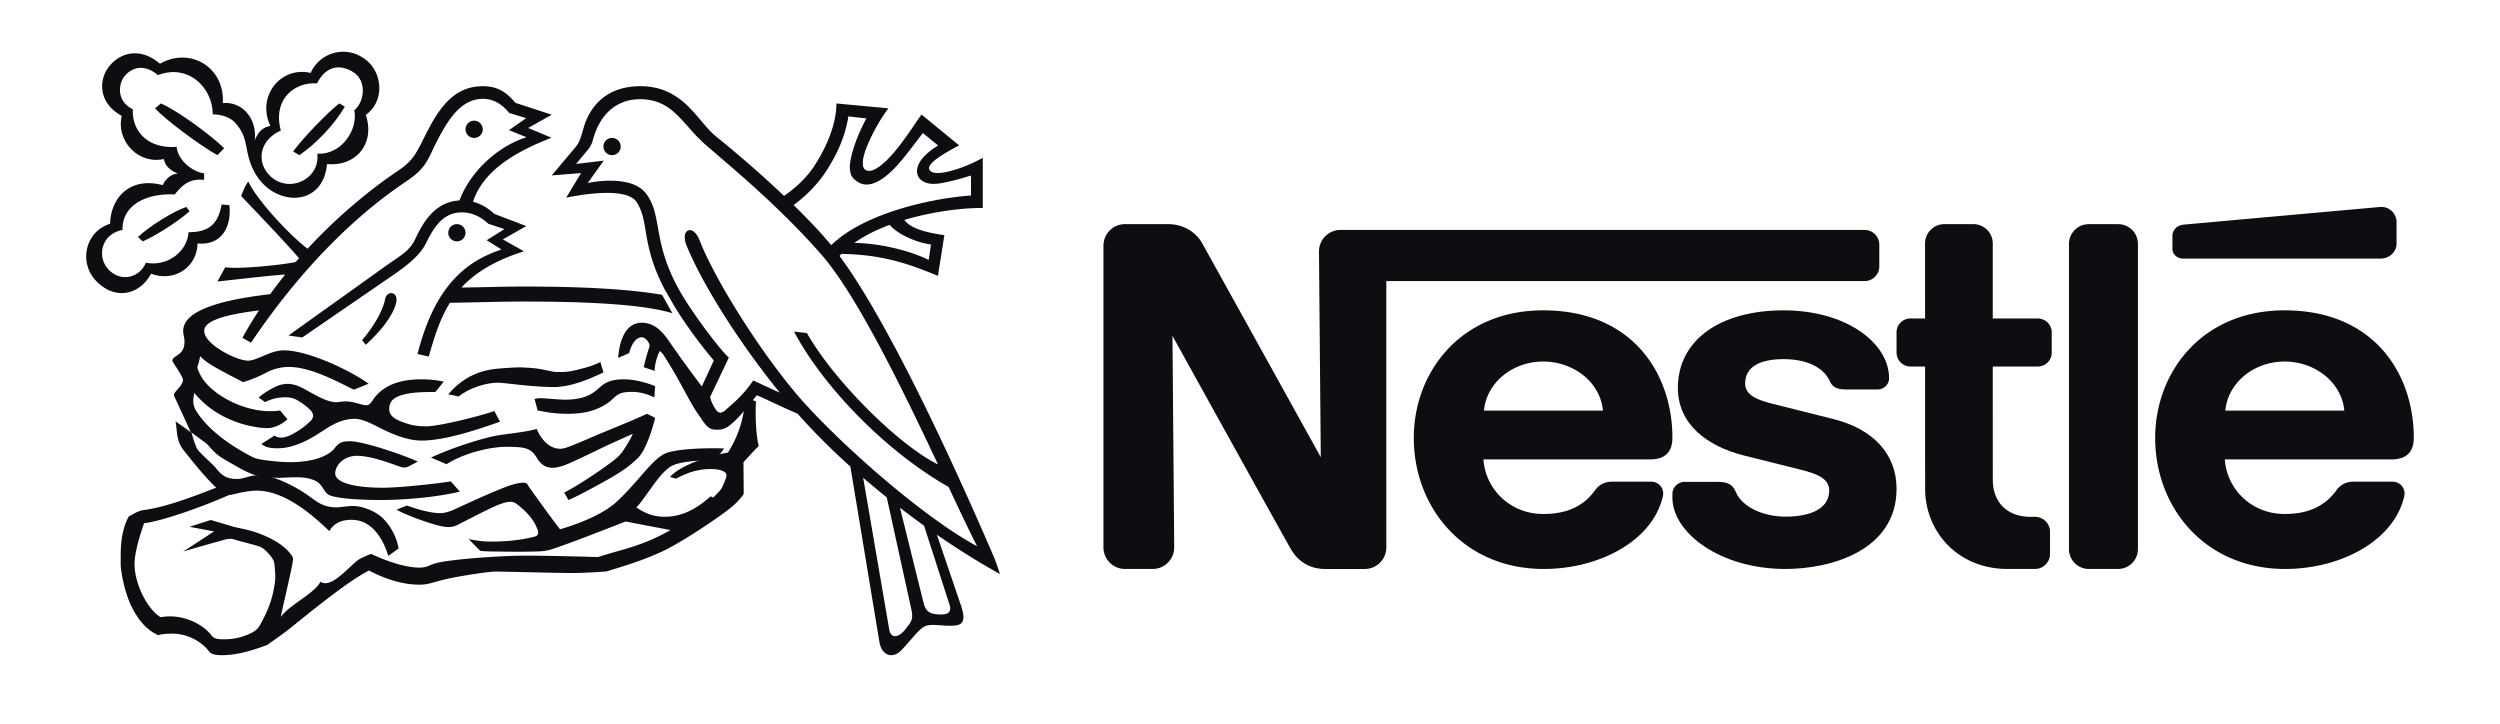
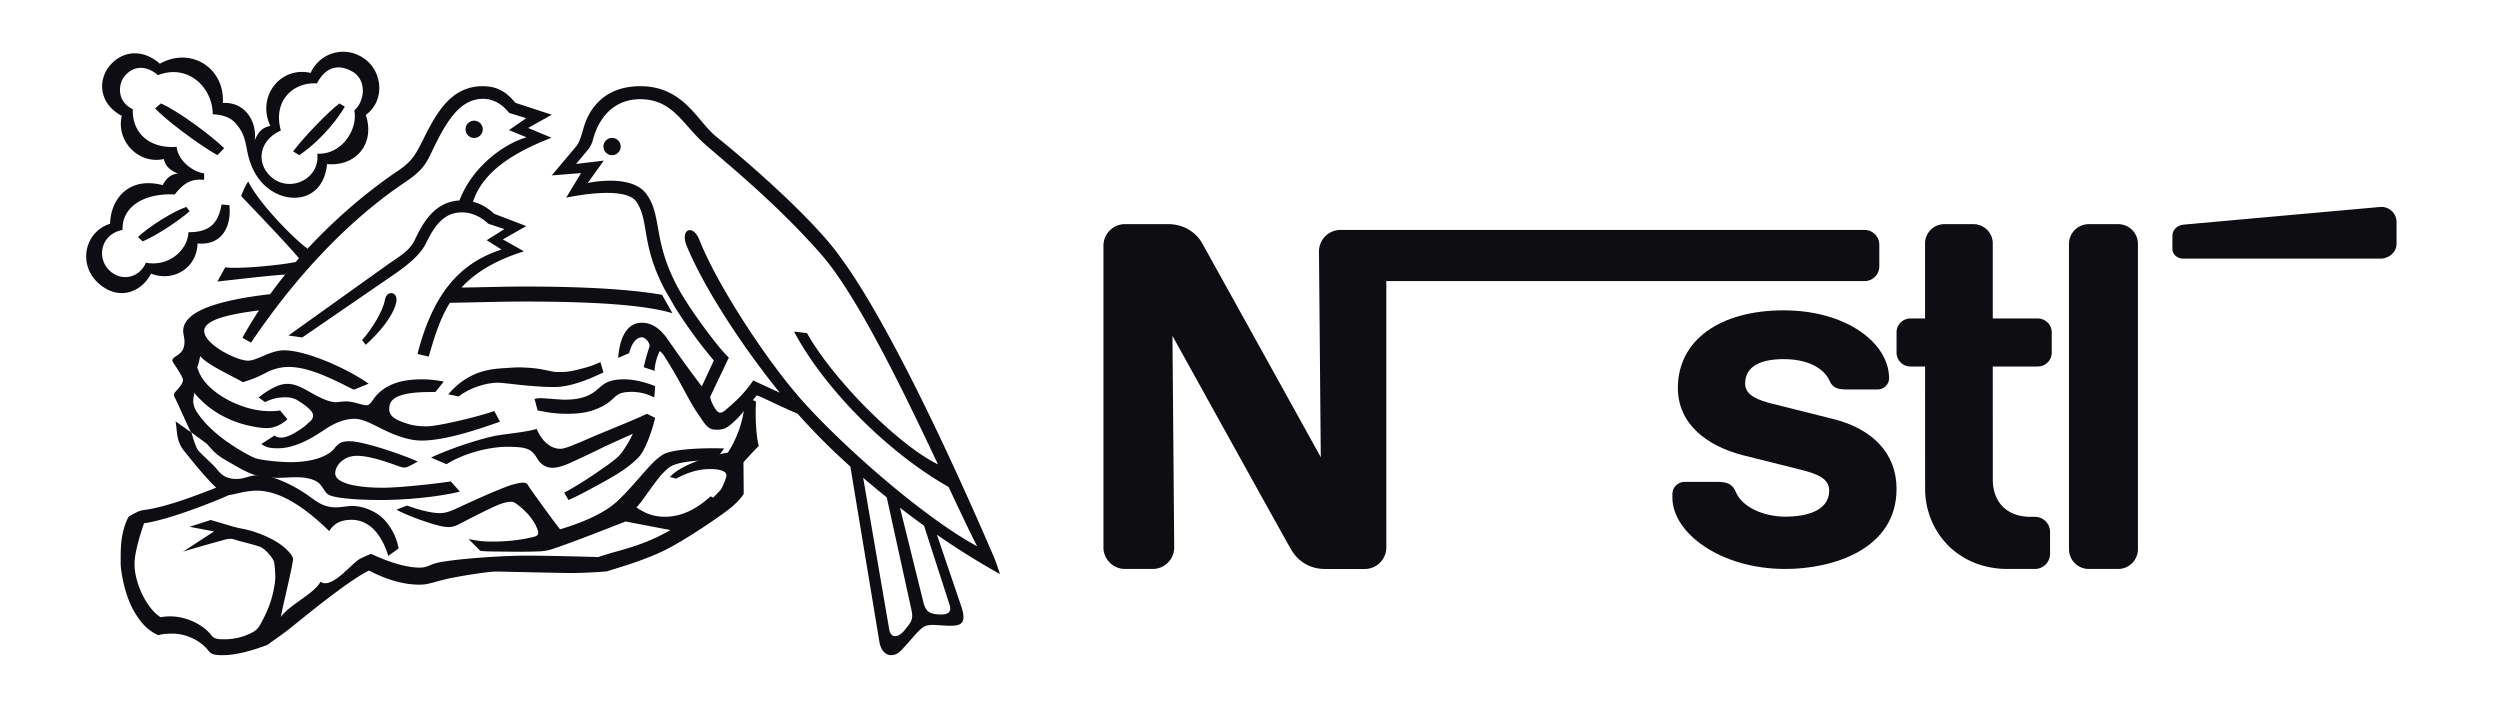
<svg xmlns="http://www.w3.org/2000/svg" width="145" height="42" fill="none">
  <g clip-path="url(#a)">
    <mask id="b" width="145" height="42" x="0" y="0" maskUnits="userSpaceOnUse" style="mask-type:luminance">
      <path fill="#fff" d="M145 0H0v42h145V0Z" />
    </mask>
    <g mask="url(#b)">
      <path fill="#0D0D12" d="M124 14.145c0-.633-.513-1.145-1.149-1.145h-1.703c-.635 0-1.148.515-1.148 1.148l.001 17.706c0 .633.513 1.146 1.148 1.146h1.702c.636 0 1.149-.515 1.149-1.148V14.145Z" />
    </g>
    <mask id="c" width="145" height="42" x="0" y="0" maskUnits="userSpaceOnUse" style="mask-type:luminance">
      <path fill="#fff" d="M145 0H0v42h145V0Z" />
    </mask>
    <g mask="url(#c)">
      <path fill="#0D0D12" d="M126 13.684v.753c0 .312.278.563.62.563h11.435c.522 0 .945-.385.945-.861v-1.275a.88.88 0 0 0-.947-.86s-11.054.99-11.409 1.027c-.412.042-.644.341-.644.653Z" />
    </g>
    <mask id="d" width="145" height="42" x="0" y="0" maskUnits="userSpaceOnUse" style="mask-type:luminance">
      <path fill="#fff" d="M145 0H0v42h145V0Z" />
    </mask>
    <g mask="url(#d)">
      <path fill="#0D0D12" d="M116.449 33c-2.941 0-4.792-2.204-4.792-4.657l-.003-7.085h-.841a.806.806 0 0 1-.813-.801V19.27c0-.443.366-.8.814-.8l.84.002-.001-4.356c0-.617.504-1.117 1.128-1.117h1.671c.623 0 1.128.503 1.128 1.12v4.353h2.606c.449 0 .814.356.814.8v1.185c0 .444-.364.8-.812.8h-2.608l.002 6.554c0 1.287.79 2.165 2.2 2.165l.237-.001c.487 0 .883.387.883.867v1.288a.874.874 0 0 1-.881.869h-1.572Z" />
    </g>
    <mask id="e" width="145" height="42" x="0" y="0" maskUnits="userSpaceOnUse" style="mask-type:luminance">
      <path fill="#fff" d="M145 0H0v42h145V0Z" />
    </mask>
    <g mask="url(#e)">
-       <path fill="#0D0D12" d="M89.507 20.97c1.777 0 3.31 1.209 3.465 2.844H86.07c.155-1.635 1.661-2.844 3.436-2.844V18C84.698 18 82 21.601 82 25.396 82 29.44 84.89 33 89.54 33c3.182 0 6.32-1.604 6.912-4.238a.687.687 0 0 0-.694-.824h-2.274c-.413 0-.75.19-.954.475-.65.912-1.603 1.398-3.013 1.398-1.99 0-3.372-1.502-3.476-3.166h9.67c.891 0 1.289-.463 1.289-1.25 0-3.7-2.29-7.395-7.493-7.395v2.97Z" />
-     </g>
+       </g>
    <mask id="f" width="145" height="42" x="0" y="0" maskUnits="userSpaceOnUse" style="mask-type:luminance">
      <path fill="#fff" d="M145 0H0v42h145V0Z" />
    </mask>
    <g mask="url(#f)">
-       <path fill="#0D0D12" d="M132.508 20.97c1.775 0 3.307 1.209 3.463 2.844h-6.901c.156-1.635 1.663-2.844 3.438-2.844V18c-4.81 0-7.508 3.601-7.508 7.396 0 4.043 2.889 7.604 7.539 7.604 3.183 0 6.32-1.604 6.912-4.238a.687.687 0 0 0-.693-.824h-2.274c-.413 0-.75.19-.954.475-.65.912-1.604 1.398-3.013 1.398-1.991 0-3.372-1.502-3.476-3.166h9.67c.89 0 1.289-.463 1.289-1.25 0-3.7-2.29-7.395-7.492-7.395v2.97Z" />
-     </g>
+       </g>
    <mask id="g" width="145" height="42" x="0" y="0" maskUnits="userSpaceOnUse" style="mask-type:luminance">
      <path fill="#fff" d="M145 0H0v42h145V0Z" />
    </mask>
    <g mask="url(#g)">
      <path fill="#0D0D12" d="M108.143 13.336H77.75c-.692 0-1.249.56-1.249 1.25l.105 11.932s-6.55-11.825-6.891-12.428c-.322-.568-1.01-1.09-1.965-1.09h-2.5c-.69 0-1.25.56-1.25 1.251V31.75c0 .69.56 1.25 1.251 1.25h1.603c.692 0 1.25-.562 1.25-1.253l-.101-12.266s6.612 11.942 6.895 12.413c.381.635 1.028 1.107 1.963 1.107h2.296a1.25 1.25 0 0 0 1.25-1.252l-.001-15.447h27.739c.472 0 .855-.38.855-.852v-1.262a.854.854 0 0 0-.857-.851Z" />
    </g>
    <mask id="h" width="145" height="42" x="0" y="0" maskUnits="userSpaceOnUse" style="mask-type:luminance">
      <path fill="#fff" d="M145 0H0v42h145V0Z" />
    </mask>
    <g mask="url(#h)">
      <path fill="#0D0D12" d="M103.457 20.83c1.326 0 2.319.473 2.676 1.29.172.392.504.468.962.468h1.824c.302 0 .648-.255.648-.642 0-2.085-2.529-3.946-6.112-3.946-3.705 0-6.138 1.735-6.138 4.498 0 2.114 1.7 3.373 3.789 3.91.953.244 2.579.64 3.371.843.854.22 1.617.477 1.617 1.195 0 1.135-1.217 1.52-2.545 1.52-1.259 0-2.513-.552-2.872-1.434-.208-.51-.573-.585-1.126-.585h-1.855c-.323 0-.696.273-.696.688v.235c0 2.018 2.754 4.13 6.553 4.13 2.694 0 6.447-1.101 6.447-4.651 0-2.056-1.401-3.48-3.679-4.049-.89-.222-3.031-.758-3.497-.876-.83-.21-1.606-.476-1.606-1.176.001-1.059.997-1.419 2.239-1.419Z" />
    </g>
    <mask id="i" width="145" height="42" x="0" y="0" maskUnits="userSpaceOnUse" style="mask-type:luminance">
      <path fill="#fff" d="M145 0H0v42h145V0Z" />
    </mask>
    <g mask="url(#i)">
      <path fill="#0D0D12" d="M35.5 9a.5.5 0 1 0 0-1 .5.5 0 0 0 0 1Z" />
    </g>
    <mask id="j" width="145" height="42" x="0" y="0" maskUnits="userSpaceOnUse" style="mask-type:luminance">
      <path fill="#fff" d="M145 0H0v42h145V0Z" />
    </mask>
    <g mask="url(#j)">
      <path fill="#0D0D12" d="M27.5 8a.5.5 0 1 0 0-1 .5.5 0 0 0 0 1Z" />
    </g>
    <mask id="k" width="145" height="42" x="0" y="0" maskUnits="userSpaceOnUse" style="mask-type:luminance">
      <path fill="#fff" d="M145 0H0v42h145V0Z" />
    </mask>
    <g mask="url(#k)">
      <path fill="#0D0D12" d="M21.213 20 21 19.725c.595-.663 1.226-1.72 1.327-2.34.095-.578.788-.485.656.142-.168.802-.988 1.772-1.77 2.473Z" />
    </g>
    <mask id="l" width="145" height="42" x="0" y="0" maskUnits="userSpaceOnUse" style="mask-type:luminance">
      <path fill="#fff" d="M145 0H0v42h145V0Z" />
    </mask>
    <g mask="url(#l)">
      <path fill="#0D0D12" d="M16.29 7.572c-1.271.56-1.458 1.889-.566 2.686 1.076.96 2.85.124 2.678-1.345 1.443.075 2.373-1.443 2.144-2.508.642-.56.706-1.756-.065-2.226-.824-.503-1.602-.31-2.097.66-1.32-.098-2.586.96-2.094 2.733l-.612-.272c-.807-1.719.606-3.474 2.339-3.07a2.063 2.063 0 0 1 3.033-.88c1.113.686 1.348 2.457.165 3.316.557 1.652-.554 3.003-2.247 2.85-.2 2.124-2.168 2.398-3.44 1.39-.717-.57-1.012-1.36-1.149-1.956-.145-.63-.147-1.195-.757-1.845-.46-.49-1.284-.473-1.284-.473 0-1.544-1.419-2.957-3.18-2.273-.623-.548-1.394-.602-1.947.075-.32.393-.498 1.426.492 1.9-.051 1.406 1.003 2.305 2.543 2.18.061.748.875 1.443 1.596 1.542l-.006.376c-.77-.075-1.187.199-1.7.847-1.81-.088-3.078.733-3.026 2.056-1.272.246-1.51 1.603-.789 2.326.722.722 1.78.439 2.14-.424 1.285.25 2.418-.688 2.47-1.768 1.199 0 1.724-.484 1.92-1.607l.453.037c.133 1.21-.416 2.358-1.847 2.22-.037 1.444-1.412 2.251-2.696 1.753-.6 1.146-1.973 1.604-3.124.486-1.113-1.08-.707-2.93.748-3.378.033-1.415 1.06-2.76 3.055-2.242 0 0 .256-.632.88-.67-.416-.173-.731-.407-.816-.843-1.505.327-2.783-1.083-2.44-2.503-1.358-.728-1.38-2.093-.706-2.904.701-.846 1.87-1.032 2.916-.122 1.77-1 3.772.224 3.65 2.279 1.238-.084 1.99 1.018 1.852 2.167.205-.506.443-.74.902-.842l.612.272Z" />
    </g>
    <mask id="m" width="145" height="42" x="0" y="0" maskUnits="userSpaceOnUse" style="mask-type:luminance">
      <path fill="#fff" d="M145 0H0v42h145V0Z" />
    </mask>
    <g mask="url(#m)">
      <path fill="#0D0D12" d="m19.681 6 .319.186C19.382 7.249 18.291 8.379 17.356 9L17 8.781C17.662 7.9 19.084 6.446 19.681 6Z" />
    </g>
    <mask id="n" width="145" height="42" x="0" y="0" maskUnits="userSpaceOnUse" style="mask-type:luminance">
      <path fill="#fff" d="M145 0H0v42h145V0Z" />
    </mask>
    <g mask="url(#n)">
      <path fill="#0D0D12" d="m10.804 12 .196.25c-.711.625-2.027 1.46-2.727 1.75L8 13.746C8.676 13.12 9.969 12.3 10.804 12Z" />
    </g>
    <mask id="o" width="145" height="42" x="0" y="0" maskUnits="userSpaceOnUse" style="mask-type:luminance">
      <path fill="#fff" d="M145 0H0v42h145V0Z" />
    </mask>
    <g mask="url(#o)">
      <path fill="#0D0D12" d="M13 8.594 12.61 9C11.557 8.417 9.47 6.848 9 6.281L9.329 6c1.009.43 2.978 1.909 3.671 2.594Z" />
    </g>
    <mask id="p" width="145" height="42" x="0" y="0" maskUnits="userSpaceOnUse" style="mask-type:luminance">
      <path fill="#fff" d="M145 0H0v42h145V0Z" />
    </mask>
    <g mask="url(#p)">
      <path fill="#0D0D12" d="M10.18 24.436c.11.545.018 1.148.515 1.737.175.207 1.142 1.463 1.843 2.111-.952.37-2.857 1.134-4.227 1.303-.274.034-.583.225-.84.37-.173.29-.35.806-.424 1.39-.053.416-.047.88-.047 1.355 0 .416.224 1.73.697 2.61.474.88.928 1.274 1.487 1.532.11-.049.354-.085.734-.093 1.035-.022 1.845.541 2.202 1.026.136.186.41.223.77.223.836 0 1.754-.27 2.626-.599.188-.151.713-.497 1.229-.897.515-.4 3.39-2.807 4.661-3.413.67.358 1.77.819 2.905.819.066 0 .285.003.517-.05.354-.078.808-.234 1.381-.344 1.026-.198 2.228-.371 2.578-.366.942.015 3.706.085 4.36.085.688 0 1.668-.059 2.042-.095.578-.188 1.867-.54 3.102-1.103 1.232-.54 3.826-2.316 4.25-2.722a4.03 4.03 0 0 0 .524-.56c.051-.068.07-.096.07-.15l-.014-1.796s.619-.68.856-.914A.085.085 0 0 0 44 25.82c-.108-.35-.214-1.433-.153-2.531L43.219 23a6.291 6.291 0 0 1-1.003 3.253c-.934.145-2.715.691-3.357 1.41l.353.1c.602-.328 1.247-.558 1.984-.558.651 0 .939.17.939.35 0 .126-.122.431-.17.526-.056.111-.093.25-.203.369a12.195 12.195 0 0 1-3.087 2.412c-.82.45-1.59.755-2.798 1.092-.361.1-.856.245-1.18.355-.453-.012-2.83-.082-4.219-.082-1.388 0-4.25.2-5.159.427-.413.103-.516.267-.995.267-.897 0-2.073-.449-2.795-.795-.104.03-.364.145-.626.273-.513.252-1.653 1.813-2.316 1.34-.338.685-1.8 1.334-2.299 2.044.055-.373.645-2.782.7-3.264.01-.087.018-.155-.036-.246-.535-.879-2.025-1.438-2.866-1.6-.247-.048-.369-.082-.534-.119l-1.327-.395-1.23.395 1.42.269L10.612 32c.314-.118 2.255-.65 2.398-.692.16-.047.371-.092.602-.012.264.091 1.013.26 1.46.413.262.09.69.564.801.819.046.105.063.326.093.818.018.31-.063.738-.138 1.074-.2.874-.602 1.556-.729 1.8-.175.336-.419.446-.658.556a3.45 3.45 0 0 1-1.405.303c-.367.004-.612-.016-.77-.224-.49-.655-1.707-1.291-2.947-1.055-.762-.454-1.516-1.922-1.516-3.09 0-.7.359-1.805.551-2.36 1.24-.163 3.72-1.096 4.927-1.637.251-.012.946-.255 1.609-.255 1.622 0 3.23 1.401 4.207 2.347.16-.26.461-.655 1.29-.655 1.15 0 1.806 1.03 2.135 2.09l.599-.43a3.336 3.336 0 0 0-.91-1.747c-.395-.39-1.15-.715-1.74-.715-.357 0-.726.079-.959.079-.82 0-1.154-.36-1.76-.773-.654-.446-1.87-1.093-2.74-1.093-.558 0-.81.216-1.271.219-.68.002-.93-.275-1.256-.675-.142-.174-.83-.776-1.014-1.018-.105-.14-.292-.708-.36-.993l-.931-.658Z" />
    </g>
    <mask id="q" width="145" height="42" x="0" y="0" maskUnits="userSpaceOnUse" style="mask-type:luminance">
      <path fill="#fff" d="M145 0H0v42h145V0Z" />
    </mask>
    <g mask="url(#q)">
      <path fill="#0D0D12" d="M11.995 25.738c.198.216.388.456.635.648.238.186.539.348.821.51.4.232.853.497 1.302.645.393.121.905.172 1.384.172.684 0 1.49-.145 2.158.175.447.213.477.698.833.84.554.222 2.093.272 2.946.272 1.69 0 3.517-.22 4.598-.485l-.527-.594c-.748.123-2.94.368-3.947.368-1.417 0-2.756-.233-2.756-.834 0-.416.438-1.017 1.268-1.017.893 0 2.24.554 2.49.63.25.076.351.056.508-.019l.523-.276c-.693-.331-3.107-1.181-3.948-1.181-.397 0-.613.058-.871.399-.324.425-1.185.814-2.56.814-.755 0-1.834-.14-2.071-.239-.414-.175-1.225-.657-1.745-1.04-.668-.495-1.252-1.044-1.653-1.685a1.142 1.142 0 0 1-.174-.615c.002-.168.047-.322.064-.445.119.17.248.293.414.453.727.725 1.799 1.27 2.9 1.486.316.062.595.11.904.11.47 0 .904-.259 1.181-.511l-.432-.517c-.14.044-.43.044-.62.044-1.6 0-3.631-1.073-4.098-2.314-.046-.123-.102-.19-.056-.303a3.11 3.11 0 0 0 .139-.577c.093.11.287.277.533.439.594.391 1.728.932 1.95 1.075a7.021 7.021 0 0 0 1.341-.547 2.819 2.819 0 0 1 1.315-.336c1.169 0 2.513.683 3.775 1.32l.861-.347c-1.12-.808-3.556-1.937-4.91-1.937-.801 0-1.552.6-2.087.6-.656 0-2.538-.94-2.538-1.725 0-.602 1.217-.944 3.176-1.191-.337.512-.66 1.042-.96 1.589l.498.283c3.068-4.553 6.258-7.51 8.943-9.312.975-.654 1.197-1.036 1.538-1.751.83-1.742 1.616-3.08 2.979-3.08.638 0 1.157.365 1.514.819l.988.303-1 .694 1.021.416c-1.333.384-3.154 1.713-3.892 3.663-1.42.077-2.107 1.256-2.57 2.244-.313.666-.812.932-1.539 1.436l-5.809 4.152.8.114 5.367-3.685c1.059-.732 1.561-1.271 1.815-1.791.499-1.02 1.034-1.779 2.086-1.779.518 0 1.072.227 1.515.656l.941.315-1.027.644.861.542c-2.462.79-3.988 2.6-4.874 6.057l.652.15c.327-1.144.65-2.194 1.227-3.12 1.425-.018 2.87-.071 4.288-.071 3.782 0 6.922.163 8.617.676l-.6-1.067c-1.813-.316-4.443-.48-8.017-.48-1.198 0-2.412.046-3.618.059.777-.844 1.898-1.555 3.624-2.103l-1.225-.69 1.36-.773-1.852-.707c-.324-.298-.727-.572-1.235-.703.594-1.868 2.614-2.96 4.552-3.713l-1.357-.567 1.369-.768-2.108-.69C29.343 5.303 28.813 5 28 5c-1.955 0-2.776 1.74-3.552 3.283-.408.812-.666 1.153-1.36 1.619-1.503 1.008-3.42 2.549-5.248 4.523-.956-.707-2.91-2.772-3.439-3.898-.208.265-.414.841-.414.841.198.217 2.5 2.599 3.354 3.608l-.193.222c-.912.185-3.28.418-4.085.306l-.453.823c.603-.06 2.955-.345 3.931-.403a27.04 27.04 0 0 0-.869 1.137c-3.025.353-5.047.988-5.047 2.133 0 .19.075.403.075.606 0 .48-.176.656-.508.87-.217.14-.231.237-.14.37.094.134.561.841.561.98 0 .231-.223.46-.403.666-.157.18-.15.227-.028.454l.878 1.912.934.686Z" />
    </g>
    <mask id="r" width="145" height="42" x="0" y="0" maskUnits="userSpaceOnUse" style="mask-type:luminance">
      <path fill="#fff" d="M145 0H0v42h145V0Z" />
    </mask>
    <g mask="url(#r)">
-       <path fill="#0D0D12" d="M48.798 14.725a3.944 3.944 0 0 0-.51.649l-.493-.683c1.643-2.16 5.978-3.173 8.522-3.351v-1.16c-.323.098-.67.21-.993.284-.457.108-.875.21-1.23.2-.357-.008-.643-.15-.777-.337-.341-.481-.024-1.208 1.093-1.888l-.881-.724c-.68.87-1.351 1.832-2.033 2.407-.619.522-1.268.782-1.793.395-.281-.207-.387-.303-.415-.846.038-.798.528-2.016.962-2.802l-1.043-.12c-.187 1.202-.685 2.226-1.22 3.072-.665 1.055-1.524 1.795-2.407 2.4L45 11.66c.713-.416 1.606-1.092 2.22-2.023.713-1.082 1.29-2.42 1.292-3.636l3.017.282c-.424.532-1.124 1.745-1.39 2.616-.137.455-.13.816.037.94.32.237.88-.141 1.424-.717.766-.813 1.518-2.04 1.848-2.478l2.182 1.788c-.969.507-1.91 1.088-1.723 1.413.171.297.793.208 1.474.001A8.114 8.114 0 0 0 57 9.151v2.913c-1.053-.014-2.834.18-4.55.693.408.57 1.58.778 2.324.879L54.4 16c-1.878-.778-3.326-1.232-5.603-1.275l.753-.638c1.678.034 3.36.515 4.313.989l.136-.895c-.858-.112-1.94-.593-2.398-1.14-.747.278-1.454.623-2.051 1.046l-.753.638Z" />
-     </g>
+       </g>
    <mask id="s" width="145" height="42" x="0" y="0" maskUnits="userSpaceOnUse" style="mask-type:luminance">
      <path fill="#fff" d="M145 0H0v42h145V0Z" />
    </mask>
    <g mask="url(#s)">
      <path fill="#0D0D12" d="m40.706 22.409.696-1.502a26.883 26.883 0 0 1-2.241-3.066l-.603-1.045c-1.392-2.644-.885-3.906-1.628-5.07-.614-.96-3.597-.363-4.092-.26l.863-1.427-1.701.135 1.441-1.712c.158-.222.233-.426.4-1.02C34.092 6.54 34.87 5 37.14 5c2.519 0 3.3 2.038 4.4 2.923a67.93 67.93 0 0 1 4.339 3.822l.577.568c.745.76 1.506 1.542 2.207 2.49l.49.688c3.035 4.426 6.802 12.887 8.47 16.76.161.376.277.757.376 1.045a43.217 43.217 0 0 1-3.66-2.284l-.749-.526a51.412 51.412 0 0 1-1.39-1.036l-.77-.604c-.46-.368-.916-.746-1.366-1.134l1.517 8.83c.111.519.556.432.915-.025.359-.458.495-.581.359-1.187l-1.424-6.484.769.604 1.364 5.509c.132.498.342.655.924.68.581.024.705-.198.581-.581l-1.477-4.573.748.527 1.397 4.108c.359 1.05 0 1.174-.63 1.174-.633 0-1.201-.148-1.547.075-.347.222-.78.83-1.3 1.361-.459.47-1.126.347-1.26-.533L49.321 27.06a37.917 37.917 0 0 1-3.061-3.065 42.172 42.172 0 0 1-1.277-.575l-.631-.295a5.01 5.01 0 0 0-.456-.196c-.464.556-.91 1.178-1.429 1.622-.276.237-.464.372-.872.372-.127 0-.282-.003-.427-.084-.156-.087-.302-.262-.464-.51-.123-.189-.305-.429-.464-.696-.33-.556-.689-1.253-1.01-1.817-.363-.634-.673-1.108-.716-1.187-.064-.12-.24-.269-.24-.269-.177.288-.307.844-.307 1.15l-.63-.213a10.3 10.3 0 0 1 .342-1.215c0-.223-.25-.52-.454-.52-.288 0-.585.316-.733.918l-.64.279c.075-.974.408-2.04 1.373-2.04.78 0 1.262.593 1.633 1.15a71.658 71.658 0 0 0 1.846 2.54l.483.612c.084.38.246.602.325.724.167.26.353.24.603.009.114-.106.481-.405.838-.777.309-.322.61-.713.73-.91.354.158 1.013.473 1.544.707-2.278-2.805-4.458-6.21-5.403-8.525-.392-.957.373-1.278.742-.334 1.002 2.56 3.933 7.085 6.086 9.459 2.487 2.744 7.051 6.714 10.02 8.309-.431-.84-.999-2.045-1.655-3.441-3.611-2.042-7.26-5.79-8.962-9.01l.748.086c1.583 2.798 5.366 6.532 7.6 7.617-2.044-4.334-4.703-9.823-6.777-12.186-2.573-2.93-5.384-5.195-6.727-6.374-1.323-1.162-1.867-2.621-3.773-2.621-1.57 0-2.397 1.132-2.712 2.272-.064.223-.102.362-.26.594l-.742.89 1.605-.195-.928 1.299s2.516-.564 3.396.63c.949 1.289.336 2.735 1.893 5.546.684 1.236 2.34 3.457 2.895 3.95l-1.086 2.281-.483-.612Z" />
    </g>
    <mask id="t" width="145" height="42" x="0" y="0" maskUnits="userSpaceOnUse" style="mask-type:luminance">
      <path fill="#fff" d="M145 0H0v42h145V0Z" />
    </mask>
    <g mask="url(#t)">
      <path fill="#0D0D12" d="M15.377 23.324 15 23.056a4.48 4.48 0 0 1 1.038-.652c.212-.094.454-.14.63-.14.422 0 .785.185 1.14.383.562.312 1.192.68 1.677.68.184 0 .36-.046.569-.046.477 0 .936.224 1.2.224.16 0 .269-.15.374-.307.263-.396.628-.69 1.091-.893.5-.218 1.1-.305 1.753-.305.514 0 1.008.077 1.265.134 0 0-.393.495-.49.604-.52 0-1.51-.018-2.144.249-.39.165-.528.403-.528.74 0 .49.522.68 1.104.864.344.11.729.136 1.053.136.4 0 1.167-.158 1.925-.332.914-.21 1.764-.46 2.012-.557l.331.62c-1.018.36-2.058.701-3.025.907-.546.115-1.067.188-1.53.188-.776 0-1.618-.34-2.309-.685-.583-.29-1.104-.577-1.57-.577-.523 0-1.016.188-1.5.477-.237.142-.953.657-1.59.919-.488.201-.887.313-1.383.313-.44 0-.704-.064-.933-.251l.767-.49c.099.103.276.121.386.121.11 0 .242-.014.543-.146.171-.075.423-.237.57-.336.302-.204.404-.324.523-.422.232-.191.317-.446.02-.723a3.066 3.066 0 0 0-.47-.38c-.265-.168-.457-.33-.937-.33-.567 0-.965.162-1.185.281Z" />
    </g>
    <mask id="u" width="145" height="42" x="0" y="0" maskUnits="userSpaceOnUse" style="mask-type:luminance">
      <path fill="#fff" d="M145 0H0v42h145V0Z" />
    </mask>
    <g mask="url(#u)">
      <path fill="#0D0D12" d="M26.591 23s-.438-.112-.591-.124c.298-.376.685-.69.987-.88.599-.377 1.224-.585 2.171-.638.258-.014.783-.061 1.076-.05.264.012.71.028 1.121.1.292.05.563.126.788.159.138.02.616.014.782-.011.67-.099 1.475-.34 1.899-.556l.176.6c-.905.433-1.928.849-2.864.849-.477 0-.984-.033-1.456-.075-.832-.075-1.553-.178-1.8-.178-.674 0-1.644.293-2.289.804Z" />
    </g>
    <mask id="v" width="145" height="42" x="0" y="0" maskUnits="userSpaceOnUse" style="mask-type:luminance">
      <path fill="#fff" d="M145 0H0v42h145V0Z" />
    </mask>
    <g mask="url(#v)">
      <path fill="#0D0D12" d="m25.9 26.925-.9-.385c1.247-.59 3.153-1.182 3.935-1.298.781-.117 1.676-.203 2.19-.366.237.557.702 1.153 1.373 1.153.245 0 .648-.173 1.05-.34.455-.187.911-.391 1.147-.49.255-.106 1.084-.446 1.785-.738.27-.111 1.006-.439 1.048-.461l.472.238c-.141.58-.377 1.293-.642 1.803a2.172 2.172 0 0 1-.32.483 5.847 5.847 0 0 1-.968.79c-.472.314-1.048.634-1.659.962-.475.256-.953.516-1.438.724l-.251-.426c.747-.396 1.508-.897 2.175-1.36.315-.219.622-.44.84-.627a2.02 2.02 0 0 0 .345-.365c.199-.273.521-.806.62-1.062-.278.128-1.333.593-1.805.824-.533.262-1.397.673-1.88.887-.382.169-.721.26-.966.26-.54 0-.787-.364-.92-.584-.34-.569-.706-.621-1.668-.633-1.118-.013-2.651.419-3.563 1.01Z" />
    </g>
    <mask id="w" width="145" height="42" x="0" y="0" maskUnits="userSpaceOnUse" style="mask-type:luminance">
      <path fill="#fff" d="M145 0H0v42h145V0Z" />
    </mask>
    <g mask="url(#w)">
      <path fill="#0D0D12" d="M31.182 23.81s-.124-.49-.182-.668c0 0 .146-.047.337-.047.315 0 1.09.086 1.411.086 1.211 0 1.659-.375 2.014-.692.303-.27.615-.489 1.44-.489.726 0 1.56.288 1.798.403l-.052.651a2.833 2.833 0 0 0-1.273-.325c-.3 0-.571.024-.762.12-.215.11-.344.275-.546.438-.214.172-.507.34-.89.48-.384.14-.857.233-1.566.233-.934 0-1.44-.153-1.73-.19Z" />
    </g>
    <mask id="x" width="145" height="42" x="0" y="0" maskUnits="userSpaceOnUse" style="mask-type:luminance">
      <path fill="#fff" d="M145 0H0v42h145V0Z" />
    </mask>
    <g mask="url(#x)">
      <path fill="#0D0D12" d="m23 29.561.603-.241c.554.206 1.354.441 1.912.441.334 0 .611-.117.838-.214.178-.076 2.191-1.03 3.19-1.379.318-.111.64-.173.797-.173.24 0 .253.104.322.21.188.29 1.673 2.337 1.824 2.495 1.26-.374 2.552-.92 3.296-1.611.777-.72 1.42-1.557 2.043-2.203.24-.25.538-.476.684-.55.645-.331 2.648-.36 3.491-.324l-.5.682c-1.484 0-2.315.148-2.688.42a3.607 3.607 0 0 0-.625.632c-.506.637-1.06 1.51-1.282 1.68.434.291.909.546 1.664.546 1.258 0 2.159-.76 2.652-1.188l.424.243c-.312.392-.67.792-1.126 1.091-.506.332-1.141.546-1.519.646-.73-.133-2.337-.445-2.715-.518-1.39.545-3.654 1.428-4.415 1.65a3.09 3.09 0 0 1-.512.079c-.602.032-1.438.028-2.2.018-.54-.007-1.051-.003-1.308-.048l-.67-.677c.591.11.82.143 1.375.143 1.308 0 2.15-.21 2.427-.28.234-.057.272-.189.202-.391-.11-.325-.303-.631-.598-.96a4.84 4.84 0 0 0-.66-.579c-.18-.118-.356-.148-.85.014-.458.15-1.878.892-2.491 1.207-.302.154-.538.2-1.08.077-.576-.13-1.953-.615-2.505-.938Z" />
    </g>
    <mask id="y" width="145" height="42" x="0" y="0" maskUnits="userSpaceOnUse" style="mask-type:luminance">
      <path fill="#fff" d="M145 0H0v42h145V0Z" />
    </mask>
    <g mask="url(#y)">
-       <path fill="#0D0D12" d="M26.5 14a.5.5 0 1 0 0-1 .5.5 0 0 0 0 1Z" />
-     </g>
+       </g>
  </g>
  <defs>
    <clipPath id="a">
      <path fill="#fff" d="M0 0h145v42H0z" />
    </clipPath>
  </defs>
</svg>